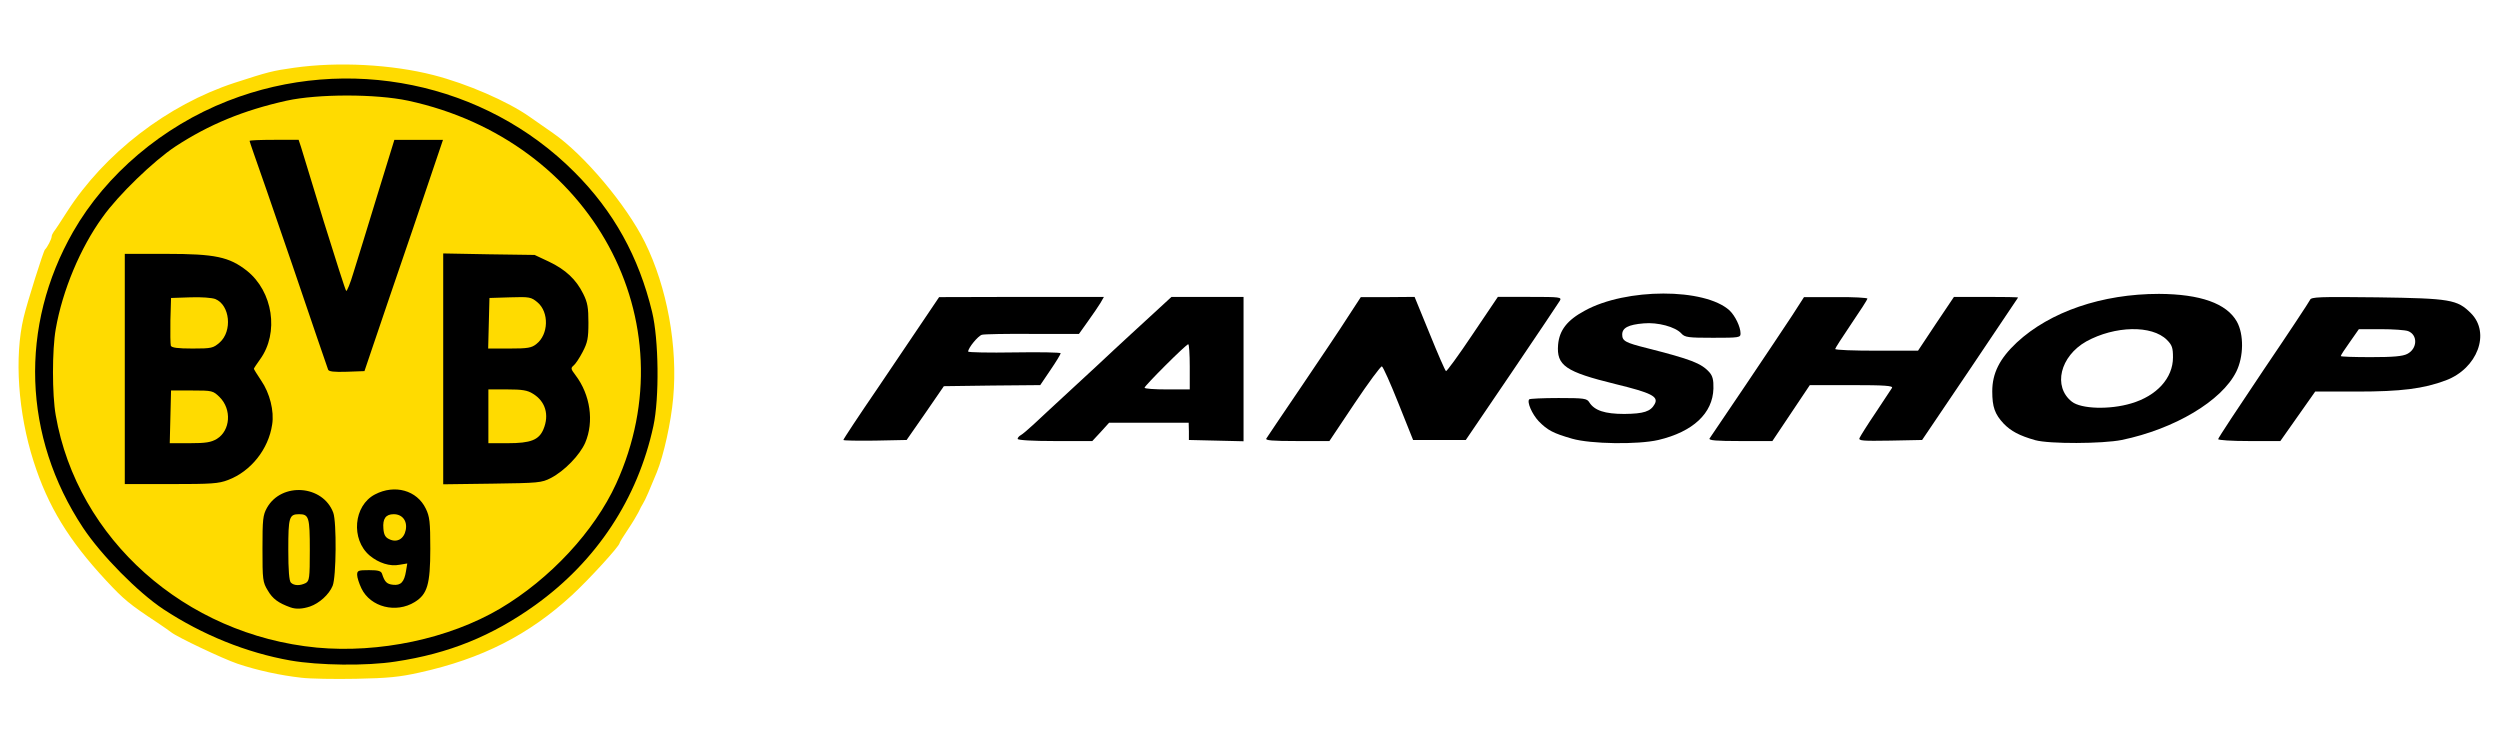
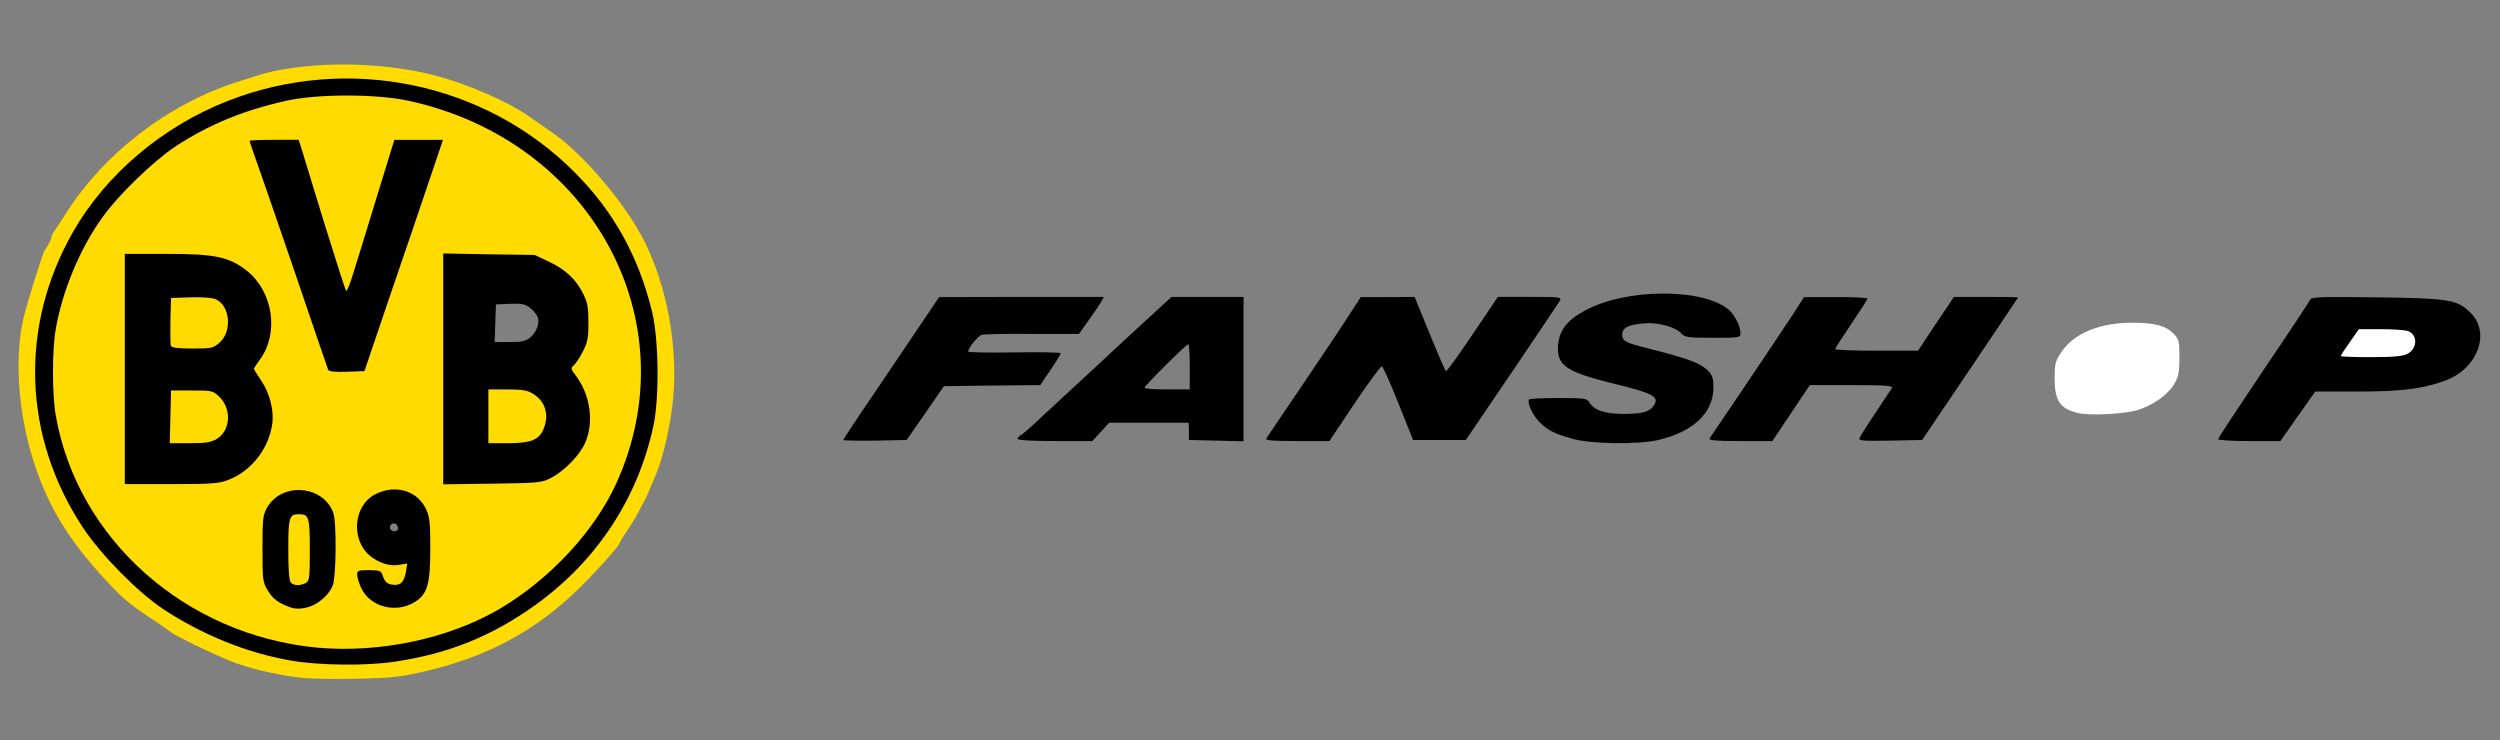
<svg xmlns="http://www.w3.org/2000/svg" version="1.0" width="581px" height="172px" viewBox="0 0 581 172" preserveAspectRatio="xMidYMid meet">
  <rect x="0" y="0" width="581" height="172" fill="#808080" stroke="none" />
  <g fill="#ffffff">
-     <path d="M0 86 l0 -86 290.50 0 290.50 0 0 86 0 86 -290.50 0 -290.50 0 0 -86z m96 68.80 c14.45 -3.15 25.40 -8.75 35.45 -18 3.95 -3.65 11.05 -11.40 11.05 -12.10 0 -0.15 0.85 -1.55 1.90 -3.10 1.05 -1.55 2.15 -3.40 2.50 -4.10 0.30 -0.70 0.80 -1.60 1.05 -2 0.50 -0.75 1.80 -3.70 3.20 -7.25 2.85 -7.15 4.45 -18.30 3.75 -26.50 -0.65 -7.90 -3.20 -17.20 -6.55 -24 -4.30 -8.65 -14.05 -20.25 -21.30 -25.30 -1.75 -1.20 -4.20 -2.90 -5.45 -3.80 -2.80 -2 -11.35 -6.25 -15.35 -7.65 -11.95 -4.15 -24.55 -5.45 -36.45 -3.75 -4.95 0.70 -5.95 0.95 -13.80 3.50 -15.55 5.10 -30.20 16.35 -38.95 30 -1.40 2.20 -2.75 4.25 -3.05 4.60 -0.25 0.35 -0.50 0.85 -0.50 1.15 0 0.55 -1.05 2.55 -1.55 3 -0.50 0.40 -4.35 13.05 -5.20 17.05 -1.05 4.80 -0.80 15.95 0.45 21.45 1.65 7.40 4.85 15.80 8.10 21.45 1.95 3.40 6.65 9.40 10.90 14 4.10 4.40 5.35 5.45 11.95 9.80 1.40 0.95 2.85 1.95 3.15 2.20 1.35 1.10 12 6.15 15.40 7.30 8.40 2.80 15.35 3.75 26.05 3.50 5.65 -0.15 8.90 -0.50 13.25 -1.45z m287.90 -54.05 c5.45 -1.30 9.50 -3.75 11.40 -7.05 1.50 -2.60 1.55 -4.70 0.10 -6.05 -2.20 -2 -4.15 -2.70 -14.15 -5.25 -5.70 -1.40 -5.75 -1.45 -5.75 -4.65 0 -3.45 0.65 -3.85 6.55 -4.15 4.80 -0.25 8.65 0.65 10.20 2.40 0.80 0.85 1.55 1 5.60 1 2.65 0 4.65 -0.20 4.65 -0.50 0 -1.05 -3.15 -3.95 -5.35 -4.90 -9.15 -3.90 -26.60 -0.95 -31.70 5.45 -2 2.45 -2.25 3.95 -0.95 5.60 1.65 2.05 4 3.05 12.25 5.05 9.05 2.25 9.75 2.60 9.75 5.35 0 3.15 -1.50 4.25 -6.15 4.70 -6.25 0.60 -11.05 -0.45 -12.50 -2.75 -0.50 -0.90 -1.15 -1 -5.45 -1 -2.70 0 -4.90 0.20 -4.90 0.45 0 0.25 1 1.35 2.20 2.45 1.65 1.55 3.15 2.30 5.90 3.10 2 0.60 3.90 1.15 4.15 1.25 1.50 0.50 11.40 0.15 14.15 -0.50z m107.70 0 c15.40 -3.20 27.90 -12.40 27.90 -20.45 -0.05 -14.30 -33.75 -13.70 -49.30 0.80 -8.90 8.35 -7.15 16.45 4.30 19.70 3.20 0.85 12.70 0.85 17.10 -0.05z m-278.05 -6.25 l4.30 -6.25 11.20 -0.15 11.20 -0.15 1.40 -1.90 c0.75 -1.10 1.35 -2.10 1.35 -2.25 0 -0.15 -4.40 -0.30 -9.75 -0.30 l-9.75 0 0 -1.85 c0 -2.10 1.70 -4.95 3.25 -5.35 0.55 -0.15 5.90 -0.30 11.85 -0.30 l10.85 0 1.45 -2.10 c0.80 -1.20 1.60 -2.45 1.80 -2.75 0.30 -0.50 -3.10 -0.65 -16.30 -0.65 l-16.65 0.05 -3.10 4.60 c-1.70 2.55 -6.25 9.25 -10.10 14.95 -3.90 5.70 -7.05 10.50 -7.05 10.65 0 0.15 2.20 0.20 4.85 0.15 l4.85 -0.15 4.35 -6.25z m40.75 4.35 l1.95 -2.15 10.75 0 10.75 0.05 0.15 2.15 0.15 2.10 4.75 0 4.70 0 0 -15.25 0 -15.25 -6.90 0 -6.85 0 -5 4.60 c-2.75 2.50 -6.45 5.95 -8.25 7.60 -1.80 1.70 -6.15 5.75 -9.75 9.05 -3.55 3.30 -7.30 6.75 -8.25 7.60 l-1.75 1.65 5.80 0 5.80 0 1.95 -2.15z m59 -6.60 l5.90 -8.80 1.95 0.15 1.95 0.15 3.40 8.50 3.40 8.50 4.65 0 4.60 0 10.20 -15.10 10.20 -15.15 -4.95 0 -5 0 -5.90 8.75 c-5.90 8.75 -5.95 8.80 -7.65 8.65 l-1.75 -0.15 -3.50 -8.60 -3.55 -8.65 -4.75 0.05 -4.75 0 -3 4.60 c-1.60 2.55 -6 9.10 -9.75 14.60 -3.75 5.50 -6.95 10.30 -7.20 10.65 -0.25 0.45 0.75 0.60 4.65 0.60 l5 0 5.85 -8.75z m101.45 2.25 l4.35 -6.50 11.20 0 11.20 0 0 1.65 c0 1.15 -0.90 2.95 -3.25 6.50 l-3.30 4.90 5.15 -0.15 5.10 -0.15 10.20 -15.10 10.15 -15.15 -4.95 0 -5 0 -4.20 6.25 -4.15 6.25 -11.10 0 -11.15 0 0 -1.90 c0 -1.50 0.65 -2.80 3 -6.25 l3 -4.35 -5.10 0.05 -5.15 0 -2.85 4.35 c-1.55 2.40 -6 9.10 -9.90 14.85 -3.90 5.80 -7.20 10.65 -7.30 10.90 -0.15 0.20 2 0.35 4.75 0.35 l4.95 0 4.35 -6.50z m117.75 0.75 l4.05 -5.75 9.85 0 c17.40 0 25.60 -2.85 27.90 -9.60 0.75 -2.25 0.35 -3.75 -1.55 -5.65 -3.15 -3.10 -4.90 -3.40 -20.25 -3.60 l-13.75 -0.15 -10.15 15.25 -10.15 15.25 5 0 5 0 4.05 -5.75z" />
    <path d="M482.75 95.95 c-4 -1 -5.25 -2.85 -5.25 -8 0 -3.50 0.15 -4.05 1.65 -6.25 2.90 -4.25 8.80 -6.70 16.35 -6.70 5.20 0 7.75 0.65 9.60 2.50 1.30 1.35 1.40 1.70 1.40 5.55 0 3.50 -0.20 4.45 -1.25 6.25 -1.45 2.45 -4.90 4.90 -8.50 6 -3.10 0.95 -11.30 1.35 -14 0.65z" />
-     <path d="M264.50 90.10 c0 -1.70 0.45 -2.30 4.90 -6.75 4.40 -4.40 5.05 -4.85 6.75 -4.85 l1.85 0 0 6.75 0 6.75 -6.75 0 -6.75 0 0 -1.90z" />
    <path d="M542.50 82.75 c0 -1.30 0.60 -2.65 2.10 -4.75 l2.10 -3 6.60 0 c3.65 0 7.20 0.20 7.90 0.50 1.45 0.55 2.10 2.95 1.60 5.75 -0.55 2.90 -1.90 3.25 -11.80 3.25 l-8.50 0 0 -1.75z" />
  </g>
  <g fill="#000000">
    <path d="M66 155 c-15.25 -2.70 -28.65 -9.60 -39.30 -20.20 -14.90 -14.90 -21.60 -33.35 -19.85 -54.40 1.40 -16.60 7.60 -30 19.30 -41.80 12.65 -12.80 28.45 -20 47.70 -21.65 15 -1.30 30.30 1.65 43.05 8.30 18.75 9.80 31.25 25.60 36.15 45.75 1 4.15 1.15 6.05 1.15 15 0.05 11 -0.45 14.80 -3 22.50 -7.05 21.15 -26.55 39.10 -48.95 45 -10.30 2.70 -25.85 3.35 -36.25 1.50z m24 -6.55 c14.95 -2 28.80 -9.15 39.80 -20.55 13.20 -13.65 19.50 -31.75 17 -48.80 -3.95 -26.80 -24.95 -48.10 -53.45 -54.20 -7.25 -1.55 -18.55 -1.50 -25.55 0.05 -14.45 3.30 -24.95 8.75 -34.60 18.15 -10.05 9.75 -16 20.60 -18.55 33.90 -4.75 24.85 10.15 52.20 35.35 64.75 12.90 6.45 25.75 8.60 40 6.70z" />
    <path d="M66 142.65 c-2.80 -1 -4.15 -2 -5.25 -3.90 -1.20 -2 -1.25 -2.40 -1.25 -11.25 0 -8.35 0.10 -9.25 1.05 -11 1.65 -2.95 4.45 -4.25 8.95 -4.20 5.10 0 8.10 1.75 9.45 5.35 0.85 2.15 0.70 18 -0.15 20 -0.85 2.05 -3.10 4.05 -5.25 4.80 -1.75 0.55 -6.20 0.70 -7.55 0.20z m4.25 -14.95 c0 -4.95 -0.15 -5.95 -0.75 -5.95 -0.60 0 -0.80 1 -0.90 5.45 -0.15 5.85 0.05 7 1.05 6.65 0.45 -0.15 0.60 -1.80 0.60 -6.15z" />
    <path d="M87.90 142.55 c-4.25 -1.40 -6.40 -4.40 -6.40 -8.95 0 -2.60 0 -2.60 1.60 -2.60 l1.55 0 -1.05 -1.10 c-1.60 -1.75 -2.10 -3.60 -2.10 -7.70 0 -7.15 2.85 -9.95 10.25 -9.95 4.90 0 7.10 1.15 8.70 4.45 0.95 1.90 1.05 3 1.05 10.85 0 10.05 -0.55 11.95 -3.75 13.95 -2.05 1.25 -7.40 1.85 -9.85 1.05z m4.35 -9.05 c0.15 -0.25 -0.15 -0.50 -0.75 -0.50 -0.60 0 -0.90 0.25 -0.75 0.50 0.15 0.30 0.50 0.50 0.75 0.50 0.25 0 0.60 -0.20 0.75 -0.50z m0.25 -10.70 c0 -1 -0.95 -1.55 -1.60 -0.90 -0.30 0.30 -0.35 0.75 -0.20 1.05 0.50 0.80 1.80 0.65 1.80 -0.15z" />
    <path d="M27.50 85.75 l0 -28.25 11.20 0 c9.80 0 11.60 0.10 14.45 1 4.20 1.30 7.65 4.05 9.60 7.55 1.45 2.60 1.50 2.95 1.50 8.70 0 5.50 -0.10 6.25 -1.30 8.50 l-1.25 2.50 1.50 2.95 c1.45 2.75 1.55 3.35 1.55 8 0 4.70 -0.10 5.30 -1.65 8.40 -1.90 3.90 -4.70 6.45 -8.60 7.95 -2.25 0.85 -3.90 0.95 -14.75 0.95 l-12.25 0 0 -28.25z m21.40 14.75 c2.95 -1.80 3.10 -4.45 0.35 -7 -1.15 -1.05 -1.80 -1.25 -4.65 -1.25 l-3.35 0 -0.15 4.65 -0.15 4.60 3.15 0 c2.25 0 3.60 -0.30 4.80 -1z m0.50 -22.25 c1.95 -1.65 2.35 -3.40 1.25 -5.25 -1.10 -1.95 -2.85 -2.60 -6.45 -2.40 l-2.95 0.15 -0.15 3.70 c-0.10 2.05 -0.05 4 0.10 4.40 0.20 0.45 1.25 0.65 3.50 0.65 2.70 0 3.45 -0.20 4.70 -1.25z" />
    <path d="M101.50 85.75 l0 -28.35 12.15 0.20 12.10 0.15 3.30 1.55 c3.90 1.85 6.35 4.15 8 7.50 1.05 2.15 1.20 3.15 1.20 8.20 0 5.25 -0.10 5.95 -1.35 8.30 l-1.30 2.50 1.55 3.20 c1.45 2.95 1.60 3.55 1.55 8 -0.05 5.85 -1.20 8.80 -4.60 12.15 -4.60 4.45 -5.05 4.60 -19.70 4.75 l-12.90 0.15 0 -28.30z m21.05 14.95 c2.15 -1.10 3.10 -3.50 2.15 -5.35 -1.15 -2.20 -3.50 -3.35 -6.80 -3.35 l-2.90 0 0 4.75 0 4.75 3 0 c1.80 0 3.70 -0.35 4.55 -0.80z m0.60 -22.20 c1.50 -1.20 2.35 -3.40 1.80 -4.80 -0.20 -0.60 -1 -1.55 -1.75 -2.15 -1.15 -0.90 -1.90 -1.05 -4.65 -0.95 l-3.30 0.15 -0.15 4.40 -0.15 4.35 3.45 0 c2.70 0 3.75 -0.20 4.75 -1z" />
    <path d="M74.75 87.40 c-0.15 -0.35 -3.85 -11.20 -8.25 -24.15 -4.45 -12.95 -8.50 -24.70 -9.05 -26.15 -0.50 -1.45 -0.95 -3.40 -0.95 -4.35 l0 -1.75 7.20 0 7.25 0 1.20 3.90 c0.65 2.10 2.75 8.95 4.65 15.20 1.90 6.25 3.60 11.40 3.75 11.40 0.15 0 0.55 -0.95 0.90 -2.10 0.35 -1.20 2.45 -8.05 4.65 -15.25 l4.05 -13.15 7.20 0 7.15 0 0 1.45 c0 1.15 -7.65 24.30 -16.45 49.80 l-1.90 5.50 -5.60 0.15 c-4.20 0.10 -5.65 -0.05 -5.80 -0.50z" />
    <path d="M365.35 101.95 c-4.35 -1.25 -5.70 -1.95 -7.75 -4.05 -1.55 -1.65 -2.80 -4.50 -2.20 -5.10 0.15 -0.15 3.20 -0.30 6.80 -0.30 6 0 6.60 0.10 7.15 1 1.20 1.90 3.60 2.70 8.15 2.70 4.50 -0.05 6.10 -0.55 7.05 -2.30 0.95 -1.75 -0.75 -2.60 -9.15 -4.65 -11.60 -2.85 -13.70 -4.30 -13.30 -9.15 0.30 -3.35 2.10 -5.70 6.20 -7.90 9.60 -5.30 27.90 -5.30 33.65 -0.05 1.30 1.25 2.55 3.80 2.55 5.35 0 0.95 -0.30 1 -6.40 1 -5.75 0 -6.55 -0.10 -7.35 -1 -1.40 -1.55 -5.50 -2.65 -8.75 -2.35 -3.60 0.30 -5 1.05 -5 2.60 0 1.50 0.75 1.90 5.75 3.15 10.20 2.60 12.60 3.50 14.50 5.60 0.75 0.85 1 1.75 0.95 3.80 -0.15 5.75 -4.75 10.05 -12.80 11.95 -4.75 1.10 -15.70 0.95 -20.05 -0.30z" />
-     <path d="M473 102.30 c-3.70 -1.05 -5.65 -2.10 -7.35 -3.85 -2.05 -2.20 -2.65 -3.85 -2.65 -7.50 0 -4.20 1.70 -7.60 5.70 -11.35 7.70 -7.15 19.80 -11.30 33.05 -11.30 9.60 0.05 15.70 2.20 18.10 6.45 1.65 2.95 1.60 8.15 -0.15 11.65 -3.35 6.75 -14.30 13.30 -26.60 15.85 -4.50 0.90 -16.85 0.95 -20.10 0.05z m22.30 -8.55 c5.95 -1.75 9.70 -5.90 9.70 -10.70 0 -2.20 -0.20 -2.85 -1.40 -4.05 -3.50 -3.50 -12.10 -3.30 -18.75 0.35 -6.10 3.45 -7.80 10.50 -3.35 14 2.15 1.70 8.80 1.90 13.80 0.40z" />
    <path d="M196 102.25 c0 -0.20 3.60 -5.65 8.05 -12.15 4.40 -6.50 9.40 -13.90 11.10 -16.45 l3.10 -4.60 19.15 -0.05 19.15 0 -0.80 1.40 c-0.45 0.75 -1.75 2.65 -2.90 4.25 l-2.10 2.95 -10.80 0 c-5.95 -0.05 -11.25 0.05 -11.75 0.20 -0.90 0.25 -3.20 3.05 -3.20 3.90 0 0.20 4.85 0.30 10.75 0.20 5.90 -0.10 10.75 0 10.75 0.20 0 0.20 -1.05 1.95 -2.35 3.85 l-2.40 3.55 -11.20 0.10 -11.20 0.15 -4.30 6.25 -4.35 6.25 -7.35 0.15 c-4.05 0.05 -7.35 0 -7.35 -0.15z" />
    <path d="M236.50 102 c0 -0.25 0.30 -0.65 0.70 -0.85 0.40 -0.20 1.80 -1.40 3.15 -2.65 1.30 -1.25 5.35 -4.95 8.90 -8.25 3.60 -3.30 7.95 -7.35 9.75 -9.05 1.80 -1.65 5.50 -5.10 8.25 -7.60 l5 -4.60 8.35 0 8.40 0 0 16.75 0 16.80 -6.35 -0.15 -6.35 -0.15 0 -2 -0.05 -2 -9.25 0 -9.25 0 -1.95 2.15 -1.95 2.10 -8.70 0 c-5.10 0 -8.65 -0.20 -8.65 -0.50z m40 -16.75 c0 -2.90 -0.15 -5.25 -0.35 -5.25 -0.50 0 -10.15 9.65 -10.15 10.10 0 0.25 2.35 0.40 5.25 0.40 l5.25 0 0 -5.25z" />
    <path d="M294.30 101.90 c0.20 -0.35 3.90 -5.80 8.20 -12.15 4.25 -6.30 9.15 -13.55 10.75 -16.10 l3 -4.60 6.25 0 6.25 -0.05 3.50 8.55 c1.90 4.70 3.60 8.60 3.80 8.70 0.15 0.10 2.95 -3.70 6.15 -8.50 l5.90 -8.75 7.45 0 c7 0 7.45 0.05 6.95 0.90 -0.25 0.45 -5.30 7.95 -11.15 16.60 l-10.70 15.75 -6.10 0 -6.15 0 -3.40 -8.50 c-1.85 -4.65 -3.60 -8.55 -3.85 -8.60 -0.25 -0.10 -3.10 3.75 -6.35 8.60 l-5.85 8.75 -7.50 0 c-5.85 0 -7.45 -0.15 -7.15 -0.60z" />
    <path d="M397.30 101.90 c0.20 -0.30 3.95 -5.85 8.35 -12.35 4.35 -6.50 9.25 -13.75 10.80 -16.15 l2.80 -4.35 7.40 0 c4.05 -0.05 7.35 0.15 7.35 0.35 0 0.20 -1.70 2.85 -3.75 5.85 -2.05 3.05 -3.75 5.65 -3.75 5.85 0 0.25 4.35 0.40 9.65 0.40 l9.60 0 4.15 -6.25 4.20 -6.25 7.45 0 c4.10 0 7.45 0.05 7.45 0.15 -0.05 0.05 -5.05 7.55 -11.15 16.60 l-11.15 16.50 -7.40 0.15 c-6.40 0.10 -7.40 0.05 -7.15 -0.60 0.20 -0.45 1.85 -3.10 3.75 -5.90 1.90 -2.85 3.60 -5.45 3.80 -5.75 0.30 -0.50 -1.70 -0.65 -9.35 -0.65 l-9.75 0 -4.35 6.50 -4.35 6.50 -7.45 0 c-5.55 0 -7.40 -0.15 -7.15 -0.60z" />
    <path d="M515.50 102.05 c0 -0.25 4.75 -7.45 10.50 -16 5.80 -8.55 10.65 -15.90 10.85 -16.35 0.25 -0.70 2.05 -0.75 15.60 -0.60 17.05 0.25 18.60 0.50 21.80 3.70 4.60 4.60 1.50 12.85 -5.85 15.60 -5.20 1.95 -10.40 2.60 -20.65 2.60 l-9.70 0 -4.05 5.75 -4.05 5.75 -7.20 0 c-4.10 0 -7.25 -0.20 -7.25 -0.45z m43.95 -19.80 c2.35 -1.20 2.50 -4.40 0.20 -5.30 -0.65 -0.25 -3.50 -0.45 -6.35 -0.45 l-5.10 0 -2.10 3 c-1.15 1.60 -2.10 3.05 -2.10 3.25 0 0.15 3.15 0.25 7 0.25 5.20 0 7.40 -0.20 8.45 -0.75z" />
  </g>
  <g fill="#ffdb00">
    <path d="M70 157.50 c-4.90 -0.55 -10.20 -1.70 -14.80 -3.25 -3.40 -1.15 -14.05 -6.20 -15.40 -7.30 -0.30 -0.25 -1.75 -1.25 -3.15 -2.20 -6.60 -4.35 -7.85 -5.40 -11.95 -9.80 -8.70 -9.35 -13.55 -17.25 -16.90 -27.75 -3.60 -11.25 -4.50 -24.25 -2.30 -33.45 0.80 -3.40 4.60 -15.45 4.95 -15.75 0.50 -0.45 1.55 -2.45 1.55 -3 0 -0.30 0.25 -0.80 0.50 -1.15 0.30 -0.35 1.65 -2.40 3.05 -4.60 8.75 -13.65 23.40 -24.90 38.95 -30 7.85 -2.55 8.85 -2.80 13.80 -3.50 10.25 -1.45 22.70 -0.80 32.45 1.70 7.80 2 17.25 6.10 22.35 9.70 1.25 0.90 3.70 2.60 5.45 3.80 7.25 5.05 17 16.65 21.30 25.30 5.20 10.50 7.70 24.30 6.60 36.25 -0.50 5.65 -2.20 13.30 -3.80 17.25 -1.45 3.55 -2.70 6.50 -3.20 7.25 -0.25 0.40 -0.75 1.30 -1.05 2 -0.35 0.70 -1.45 2.55 -2.50 4.10 -1.05 1.55 -1.90 2.95 -1.90 3.10 0 0.70 -7.10 8.45 -11.05 12.10 -10.05 9.25 -20.95 14.80 -35.45 18 -4.70 1.05 -7.35 1.30 -14.75 1.45 -4.95 0.10 -10.70 0 -12.75 -0.25z m21.90 -3.75 c12.40 -1.85 22.45 -5.95 32.45 -13.10 14.30 -10.25 23.85 -24.75 27.50 -41.65 1.40 -6.50 1.25 -20.10 -0.30 -26.50 -3.10 -12.85 -8.95 -23.40 -18.05 -32.50 -20.85 -20.90 -52.70 -27.45 -80.55 -16.55 -15.20 5.95 -28.30 17.05 -35.95 30.40 -12.55 21.95 -11.70 47.65 2.30 68.80 4.25 6.40 12.80 15.05 18.70 18.95 9.05 5.95 19.30 10.10 29.50 11.90 6.55 1.15 17.70 1.30 24.40 0.25z" />
    <path d="M73.60 150.50 c-30.60 -2.95 -55.65 -25.25 -60.65 -54 -0.85 -4.80 -0.85 -15.20 0 -20 1.55 -8.95 5.70 -18.90 10.90 -26.05 3.65 -5.15 11.85 -13.05 16.90 -16.40 7.80 -5.10 15.75 -8.40 25.85 -10.65 7.30 -1.60 20.75 -1.60 28.25 0 42.65 9.20 65.55 51.25 48.35 89 -5.05 11.05 -15.35 22.15 -27 29.05 -11.90 7 -28.05 10.40 -42.60 9.05z m-1.55 -9.55 c2.15 -0.75 4.40 -2.75 5.25 -4.80 0.85 -2 0.95 -14.85 0.15 -17 -2.40 -6.45 -12 -7.15 -15.40 -1.15 -0.95 1.70 -1.05 2.65 -1.05 9.50 0 7.25 0.05 7.80 1.25 9.75 1.10 1.90 2.45 2.90 5.25 3.90 1.25 0.45 2.75 0.40 4.55 -0.20z m24.35 -1.05 c2.90 -1.80 3.60 -4.05 3.60 -12.35 0 -6.30 -0.15 -7.50 -1.05 -9.35 -2.05 -4.25 -7.20 -5.70 -11.80 -3.30 -5 2.60 -5.65 10.45 -1.25 14.20 2.10 1.75 4.75 2.60 6.95 2.15 l1.80 -0.30 -0.30 1.80 c-0.40 2.50 -1.20 3.35 -3 3.15 -1.45 -0.15 -1.95 -0.65 -2.55 -2.50 -0.20 -0.70 -0.85 -0.90 -3.05 -0.90 -2.50 0 -2.75 0.10 -2.75 1.10 0 0.60 0.45 2 1 3.15 2.10 4.35 8.05 5.85 12.40 3.15z m-43.40 -28.35 c5.30 -2 9.40 -7.15 10.25 -12.90 0.50 -3.10 -0.55 -7.30 -2.55 -10.20 -0.95 -1.40 -1.70 -2.65 -1.70 -2.75 0 -0.10 0.65 -1.10 1.45 -2.20 4.45 -6.15 3 -15.75 -3.10 -20.60 -4.10 -3.20 -7.35 -3.90 -18.65 -3.90 l-9.70 0 0 26.75 0 26.75 10.75 0 c9.40 0 11.05 -0.10 13.25 -0.95z m75 -0.45 c3.20 -1.65 6.75 -5.35 8 -8.20 2.10 -4.90 1.20 -11.15 -2.25 -15.70 -1.10 -1.45 -1.15 -1.65 -0.45 -2.25 0.45 -0.35 1.40 -1.80 2.10 -3.15 1.15 -2.20 1.35 -3.20 1.35 -6.80 0 -3.50 -0.20 -4.70 -1.20 -6.70 -1.65 -3.35 -4.10 -5.65 -8 -7.50 l-3.30 -1.55 -10.60 -0.15 -10.65 -0.20 0 26.85 0 26.80 11.40 -0.15 c10.75 -0.15 11.45 -0.20 13.60 -1.30z m-41.10 -31.35 c1.20 -3.55 5.30 -15.65 9.15 -26.85 l6.90 -20.40 -5.65 0 -5.65 0 -4.05 13.15 c-2.20 7.20 -4.65 15.20 -5.45 17.70 -0.75 2.55 -1.55 4.45 -1.70 4.25 -0.20 -0.20 -2.50 -7.45 -5.20 -16.10 -2.65 -8.65 -5.05 -16.50 -5.30 -17.35 l-0.55 -1.65 -5.70 0 c-3.15 0 -5.70 0.10 -5.70 0.25 0 0.10 0.45 1.40 0.95 2.85 0.55 1.45 4.60 13.20 9.05 26.15 4.40 12.95 8.10 23.80 8.25 24.15 0.15 0.45 1.35 0.60 4.35 0.50 l4.10 -0.15 2.20 -6.50z" />
    <path d="M67.60 135.40 c-0.40 -0.40 -0.60 -2.85 -0.60 -7.65 0 -7.55 0.20 -8.25 2.50 -8.25 2.30 0 2.50 0.70 2.50 8.35 0 6.50 -0.10 7.15 -0.95 7.65 -1.30 0.65 -2.70 0.65 -3.45 -0.10z" />
-     <path d="M90.45 125.30 c-0.90 -0.40 -1.25 -1.05 -1.35 -2.45 -0.20 -2.30 0.55 -3.35 2.40 -3.35 2 0 3.20 1.55 2.80 3.65 -0.40 2.10 -2.05 3.05 -3.85 2.15z" />
    <path d="M39.60 96.90 l0.15 -6.15 4.85 0 c4.80 0 4.90 0.05 6.45 1.55 2.85 2.85 2.50 7.75 -0.65 9.70 -1.35 0.80 -2.55 1 -6.30 1 l-4.65 0 0.15 -6.10z" />
    <path d="M39.70 80.35 c-0.10 -0.35 -0.15 -3 -0.10 -5.90 l0.15 -5.20 4.45 -0.15 c2.55 -0.10 5.10 0.10 5.85 0.40 3.40 1.40 4 7.45 1 10.10 -1.50 1.30 -1.85 1.40 -6.30 1.40 -3.50 0 -4.85 -0.20 -5.05 -0.65z" />
    <path d="M113.50 96.75 l0 -6.25 4.40 0 c3.45 0 4.70 0.20 5.95 1 2.90 1.75 3.85 4.90 2.45 8.25 -1.05 2.50 -2.95 3.25 -8.30 3.25 l-4.50 0 0 -6.25z" />
-     <path d="M113.60 75.15 l0.15 -5.90 4.80 -0.15 c4.55 -0.15 4.90 -0.05 6.35 1.15 2.75 2.30 2.60 7.50 -0.25 9.70 -1.10 0.90 -2 1.05 -6.25 1.05 l-4.95 0 0.15 -5.85z" />
  </g>
</svg>